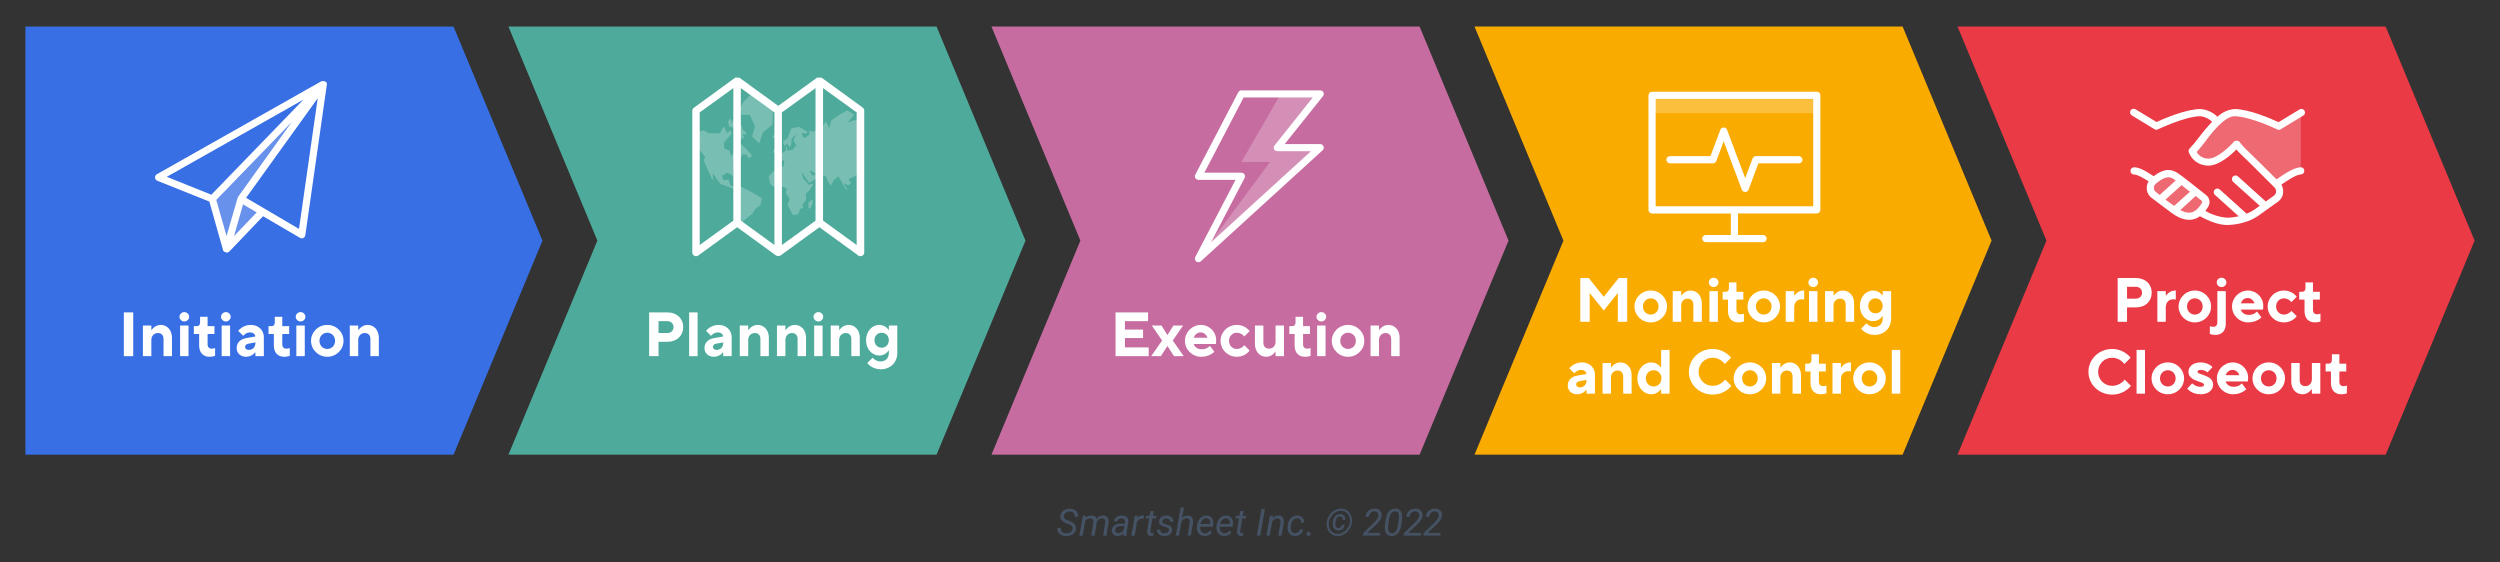
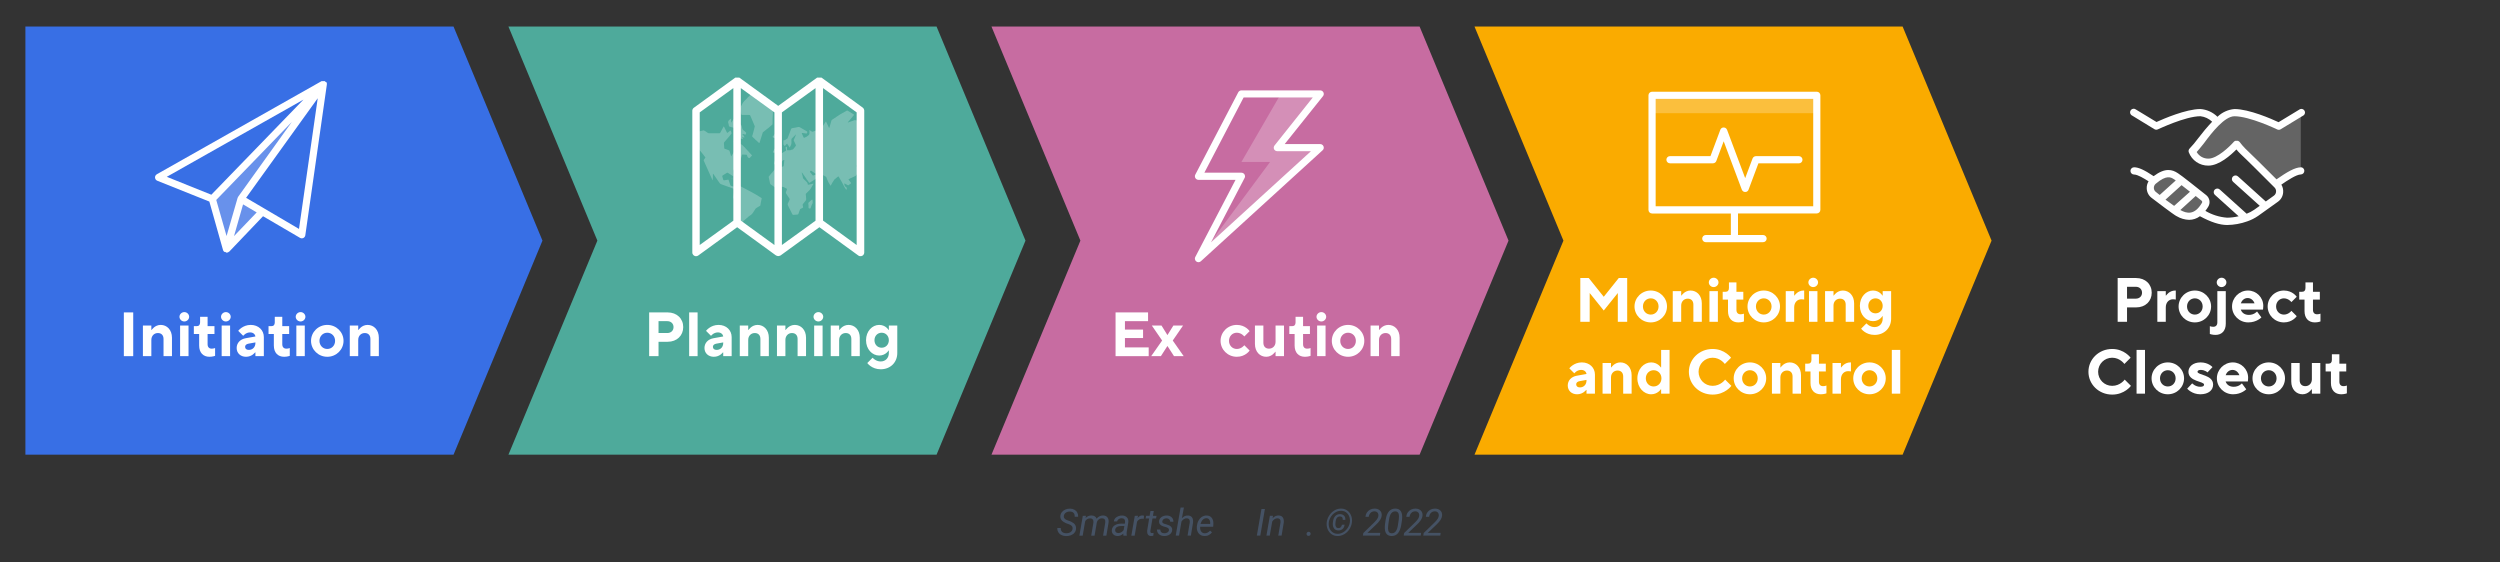
<svg xmlns="http://www.w3.org/2000/svg" version="1.1" id="Layer_1" x="0px" y="0px" viewBox="0 0 800 180" style="enable-background:new 0 0 800 180;" xml:space="preserve">
  <rect x="0" y="0" width="800" height="180" fill="#333333" stroke="none" />
  <style type="text/css">
	.st0{fill:#455264;}
	.st1{fill:#386FE5;}
	.st2{fill:#4EAA9B;}
	.st3{fill:#C76CA1;}
	.st4{fill:#FAAB00;}
	.st5{fill:#E93A45;}
	.st6{fill:#FFFFFF;}
	.st7{opacity:0.24;fill:#FFFFFF;enable-background:new    ;}
	.st8{opacity:0.24;}
</style>
  <g>
    <path class="st0" d="M343.23,169.21c0.09-0.62-0.24-1.08-0.97-1.37l-1.01-0.37l-0.34-0.15c-1.14-0.52-1.67-1.25-1.6-2.19   c0.04-0.47,0.2-0.89,0.49-1.25s0.66-0.64,1.13-0.84s0.97-0.29,1.5-0.28c0.52,0.01,0.98,0.13,1.38,0.35s0.71,0.52,0.92,0.92   s0.3,0.83,0.28,1.33l-1.11-0.01c0.04-0.53-0.08-0.93-0.35-1.22s-0.66-0.44-1.17-0.44c-0.54-0.01-0.98,0.12-1.34,0.38   c-0.36,0.26-0.57,0.61-0.62,1.06c-0.08,0.58,0.28,1.03,1.07,1.33l0.87,0.31l0.44,0.19c1.1,0.51,1.61,1.26,1.53,2.26   c-0.04,0.48-0.21,0.9-0.49,1.25s-0.66,0.62-1.15,0.81s-1,0.28-1.56,0.27c-0.54,0-1.02-0.12-1.47-0.34s-0.78-0.53-1.01-0.92   s-0.33-0.83-0.3-1.33l1.1,0.01c-0.04,0.51,0.1,0.91,0.41,1.21s0.75,0.45,1.32,0.46s1.03-0.12,1.4-0.37S343.17,169.63,343.23,169.21   z" />
    <path class="st0" d="M347.51,165.06l-0.13,0.71c0.53-0.56,1.17-0.84,1.93-0.82c0.4,0.01,0.74,0.1,1.02,0.28s0.47,0.42,0.58,0.74   c0.59-0.7,1.29-1.04,2.1-1.02c0.63,0.02,1.1,0.23,1.4,0.64s0.41,0.96,0.33,1.65l-0.7,4.17h-1.05l0.69-4.18   c0.02-0.2,0.02-0.39,0-0.56c-0.07-0.53-0.42-0.8-1.04-0.81c-0.39-0.01-0.74,0.11-1.05,0.36s-0.52,0.57-0.61,0.98l-0.72,4.21h-1.07   l0.7-4.17c0.05-0.43-0.01-0.77-0.2-1s-0.46-0.36-0.85-0.36c-0.66-0.02-1.19,0.29-1.58,0.9l-0.8,4.63h-1.06l1.1-6.34L347.51,165.06z   " />
    <path class="st0" d="M359.49,171.4c-0.03-0.11-0.04-0.22-0.04-0.33l0.02-0.33c-0.58,0.54-1.2,0.8-1.85,0.79   c-0.56-0.01-1.01-0.18-1.36-0.53s-0.51-0.78-0.48-1.3c0.04-0.67,0.33-1.2,0.88-1.57s1.27-0.57,2.17-0.57l1.11,0.01l0.07-0.5   c0.04-0.38-0.03-0.68-0.22-0.9s-0.46-0.33-0.83-0.34c-0.36-0.01-0.68,0.08-0.96,0.27s-0.45,0.43-0.51,0.74l-1.07,0.01   c0.04-0.37,0.18-0.7,0.43-0.99s0.58-0.51,0.98-0.67s0.81-0.23,1.24-0.23c0.66,0.02,1.17,0.22,1.54,0.6s0.52,0.9,0.46,1.53   l-0.52,3.14l-0.03,0.45c-0.01,0.21,0.02,0.43,0.07,0.64l-0.01,0.1H359.49z M357.82,170.58c0.34,0.01,0.66-0.07,0.96-0.24   s0.56-0.41,0.78-0.71l0.23-1.31l-0.8-0.01c-0.67,0-1.18,0.11-1.54,0.32s-0.56,0.51-0.6,0.9c-0.04,0.3,0.03,0.54,0.21,0.74   S357.49,170.57,357.82,170.58z" />
    <path class="st0" d="M365.98,166.03l-0.5-0.05c-0.68,0-1.21,0.31-1.61,0.92l-0.78,4.51h-1.06l1.1-6.34l1.03-0.01l-0.16,0.74   c0.45-0.59,0.98-0.88,1.59-0.86c0.13,0,0.3,0.03,0.5,0.09L365.98,166.03z" />
    <path class="st0" d="M369.21,163.53l-0.27,1.54h1.15l-0.15,0.84h-1.15l-0.66,3.94c-0.01,0.1-0.01,0.2-0.01,0.28   c0.03,0.3,0.19,0.46,0.5,0.46c0.13,0,0.3-0.02,0.52-0.06l-0.08,0.88c-0.25,0.07-0.51,0.11-0.77,0.11   c-0.42-0.01-0.74-0.16-0.95-0.47s-0.29-0.71-0.25-1.22l0.64-3.93h-1.12l0.15-0.84h1.12l0.27-1.54H369.21z" />
    <path class="st0" d="M374.06,169.69c0.06-0.44-0.18-0.75-0.72-0.93l-1.1-0.32c-0.93-0.32-1.38-0.85-1.35-1.59   c0.03-0.56,0.28-1.02,0.76-1.37s1.05-0.53,1.7-0.52c0.64,0.01,1.16,0.19,1.56,0.56s0.59,0.84,0.58,1.43l-1.05-0.01   c0.01-0.32-0.09-0.57-0.3-0.77s-0.48-0.3-0.83-0.31c-0.37-0.01-0.68,0.08-0.95,0.27c-0.25,0.18-0.39,0.41-0.43,0.69   c-0.05,0.37,0.17,0.63,0.67,0.8l0.53,0.15c0.73,0.19,1.24,0.43,1.55,0.73s0.45,0.67,0.42,1.12c-0.02,0.39-0.15,0.74-0.39,1.03   s-0.55,0.52-0.94,0.67s-0.81,0.23-1.25,0.21c-0.67-0.01-1.23-0.2-1.66-0.59s-0.65-0.88-0.63-1.49l1.06,0.01   c0,0.36,0.11,0.64,0.34,0.86s0.54,0.32,0.93,0.32c0.39,0.01,0.72-0.07,1-0.24S374.02,169.98,374.06,169.69z" />
    <path class="st0" d="M378.21,165.84c0.55-0.61,1.19-0.9,1.92-0.88c0.59,0.01,1.03,0.21,1.32,0.61s0.39,0.96,0.32,1.68l-0.69,4.15   h-1.06l0.7-4.17c0.02-0.19,0.03-0.37,0.01-0.53c-0.07-0.55-0.39-0.83-0.97-0.84c-0.65-0.02-1.21,0.32-1.68,1.02l-0.79,4.52h-1.06   l1.56-9h1.06L378.21,165.84z" />
    <path class="st0" d="M385.4,171.52c-0.79-0.02-1.41-0.31-1.85-0.87s-0.63-1.29-0.56-2.17l0.03-0.25c0.07-0.63,0.25-1.2,0.56-1.72   s0.68-0.91,1.12-1.17s0.92-0.39,1.43-0.38c0.65,0.02,1.16,0.23,1.54,0.65s0.57,0.98,0.61,1.7c0.01,0.25,0,0.51-0.02,0.76   l-0.06,0.49h-4.14c-0.07,0.57,0.02,1.06,0.28,1.46s0.65,0.61,1.16,0.63c0.62,0.02,1.2-0.27,1.73-0.84l0.61,0.52   c-0.27,0.38-0.61,0.68-1.03,0.9S385.92,171.53,385.4,171.52z M386.08,165.83c-0.44-0.01-0.82,0.14-1.15,0.45s-0.58,0.77-0.78,1.38   l3.08,0.01l0.02-0.09c0.06-0.49-0.02-0.9-0.24-1.23S386.49,165.84,386.08,165.83z" />
-     <path class="st0" d="M391.67,171.52c-0.79-0.02-1.41-0.31-1.85-0.87s-0.63-1.29-0.56-2.17l0.03-0.25c0.07-0.63,0.25-1.2,0.56-1.72   s0.68-0.91,1.12-1.17s0.92-0.39,1.43-0.38c0.65,0.02,1.16,0.23,1.54,0.65s0.57,0.98,0.61,1.7c0.01,0.25,0,0.51-0.02,0.76   l-0.06,0.49h-4.14c-0.07,0.57,0.02,1.06,0.28,1.46s0.65,0.61,1.16,0.63c0.62,0.02,1.2-0.27,1.73-0.84l0.61,0.52   c-0.27,0.38-0.61,0.68-1.03,0.9S392.19,171.53,391.67,171.52z M392.35,165.83c-0.44-0.01-0.82,0.14-1.15,0.45s-0.58,0.77-0.78,1.38   l3.08,0.01l0.02-0.09c0.06-0.49-0.02-0.9-0.24-1.23S392.76,165.84,392.35,165.83z" />
-     <path class="st0" d="M397.94,163.53l-0.27,1.54h1.15l-0.15,0.84h-1.15l-0.66,3.94c-0.01,0.1-0.01,0.2-0.01,0.28   c0.03,0.3,0.19,0.46,0.5,0.46c0.13,0,0.3-0.02,0.52-0.06l-0.08,0.88c-0.25,0.07-0.51,0.11-0.77,0.11   c-0.42-0.01-0.74-0.16-0.95-0.47s-0.29-0.71-0.25-1.22l0.64-3.93h-1.12l0.15-0.84h1.12l0.27-1.54H397.94z" />
    <path class="st0" d="M403.29,171.4h-1.1l1.48-8.53h1.1L403.29,171.4z" />
    <path class="st0" d="M407.36,165.06l-0.15,0.8c0.57-0.62,1.22-0.93,1.95-0.91c0.6,0.02,1.04,0.22,1.32,0.62s0.39,0.96,0.32,1.68   l-0.69,4.15h-1.06l0.7-4.17c0.02-0.19,0.03-0.37,0.01-0.53c-0.07-0.55-0.39-0.83-0.97-0.84c-0.64-0.01-1.2,0.33-1.68,1.02   l-0.79,4.52h-1.06l1.1-6.34L407.36,165.06z" />
-     <path class="st0" d="M414.4,170.64c0.38,0.01,0.72-0.1,1.03-0.33s0.5-0.53,0.6-0.9l1-0.01c-0.06,0.4-0.22,0.76-0.48,1.09   s-0.59,0.58-0.98,0.77s-0.8,0.27-1.21,0.26c-0.53-0.01-0.97-0.15-1.34-0.41s-0.63-0.64-0.81-1.12s-0.23-1.02-0.18-1.61l0.03-0.29   c0.07-0.61,0.25-1.15,0.53-1.63s0.65-0.85,1.1-1.12s0.95-0.39,1.5-0.38c0.66,0.02,1.2,0.24,1.59,0.67s0.6,0.97,0.6,1.63l-0.99-0.01   c-0.01-0.41-0.12-0.75-0.35-1s-0.52-0.39-0.9-0.41c-0.55-0.01-1.01,0.19-1.37,0.62s-0.59,1.01-0.68,1.77l-0.02,0.15   c-0.02,0.25-0.03,0.51-0.01,0.77c0.03,0.46,0.16,0.82,0.39,1.08S414,170.63,414.4,170.64z" />
    <path class="st0" d="M418.75,170.17c0.19,0,0.35,0.05,0.47,0.18s0.19,0.28,0.18,0.47s-0.07,0.35-0.19,0.47s-0.28,0.18-0.47,0.19   s-0.34-0.05-0.46-0.16s-0.18-0.27-0.18-0.46s0.06-0.35,0.18-0.48S418.56,170.18,418.75,170.17z" />
    <path class="st0" d="M424.55,167.17c0.09-0.78,0.35-1.51,0.8-2.21s1.01-1.24,1.69-1.64s1.4-0.59,2.16-0.57   c0.7,0.01,1.32,0.2,1.88,0.59s0.97,0.91,1.25,1.59s0.38,1.4,0.29,2.17c-0.09,0.79-0.36,1.54-0.8,2.23s-1,1.23-1.68,1.62   s-1.38,0.58-2.11,0.58h-0.06c-0.71-0.02-1.35-0.21-1.89-0.6s-0.96-0.91-1.24-1.59S424.47,167.94,424.55,167.17z M425.2,168.06   c0.09,0.81,0.38,1.47,0.89,1.98c0.51,0.51,1.13,0.77,1.88,0.78c0.73,0.02,1.42-0.19,2.07-0.63c0.65-0.44,1.15-1.03,1.51-1.77   s0.5-1.49,0.42-2.23c-0.09-0.8-0.38-1.45-0.88-1.96c-0.5-0.5-1.13-0.76-1.88-0.78c-0.74-0.02-1.43,0.2-2.08,0.63   c-0.65,0.44-1.15,1.02-1.51,1.76C425.26,166.58,425.12,167.32,425.2,168.06z M430.26,167.9c-0.05,0.59-0.26,1.05-0.63,1.37   s-0.84,0.48-1.42,0.47c-0.57-0.02-1.01-0.23-1.32-0.66s-0.44-0.96-0.39-1.61l0.06-0.57c0.08-0.74,0.32-1.32,0.72-1.75   s0.91-0.64,1.53-0.63c0.55,0.02,0.98,0.18,1.29,0.5s0.44,0.77,0.42,1.34l-0.84-0.01c0.02-0.33-0.03-0.6-0.17-0.79   s-0.38-0.29-0.73-0.3c-0.37-0.01-0.68,0.13-0.93,0.41c-0.25,0.28-0.4,0.68-0.46,1.18c-0.06,0.5-0.08,0.81-0.08,0.93l0.01,0.21   c0.03,0.3,0.12,0.54,0.27,0.72s0.36,0.27,0.63,0.28c0.66,0.03,1.06-0.33,1.2-1.08L430.26,167.9z" />
    <path class="st0" d="M441.56,171.4h-5.43l0.13-0.83l3.15-3.06l0.57-0.57c0.66-0.66,1.03-1.27,1.1-1.83   c0.05-0.43-0.03-0.78-0.25-1.05s-0.53-0.42-0.93-0.43c-0.51-0.02-0.94,0.13-1.28,0.45s-0.55,0.75-0.63,1.29l-1.05,0.01   c0.05-0.52,0.21-0.99,0.48-1.39s0.63-0.71,1.07-0.93s0.92-0.32,1.44-0.31c0.71,0.02,1.27,0.23,1.68,0.64s0.59,0.95,0.54,1.6   c-0.07,0.75-0.5,1.54-1.29,2.37l-0.54,0.54l-2.74,2.61h4.12L441.56,171.4z" />
    <path class="st0" d="M445.25,171.52c-0.72-0.02-1.26-0.27-1.62-0.76s-0.52-1.21-0.49-2.14c0.01-0.29,0.03-0.57,0.06-0.86l0.21-1.42   c0.19-1.21,0.54-2.12,1.07-2.72s1.22-0.89,2.09-0.87c0.73,0.02,1.27,0.26,1.63,0.75s0.52,1.18,0.5,2.1   c-0.01,0.29-0.04,0.58-0.07,0.86l-0.21,1.38c-0.21,1.29-0.57,2.22-1.1,2.82S446.11,171.54,445.25,171.52z M447.6,166.27   c0.05-0.47,0.08-0.84,0.08-1.1c-0.02-0.99-0.4-1.5-1.15-1.53c-0.55-0.02-0.99,0.18-1.33,0.61s-0.57,1.09-0.71,2l-0.25,1.7   c-0.05,0.45-0.08,0.82-0.08,1.11c0.02,1.04,0.4,1.57,1.15,1.59c0.52,0.02,0.95-0.17,1.29-0.57s0.58-1.05,0.72-1.93L447.6,166.27z" />
    <path class="st0" d="M454.62,171.4h-5.43l0.13-0.83l3.15-3.06l0.57-0.57c0.66-0.66,1.03-1.27,1.1-1.83   c0.05-0.43-0.03-0.78-0.25-1.05s-0.53-0.42-0.93-0.43c-0.51-0.02-0.94,0.13-1.28,0.45s-0.55,0.75-0.63,1.29l-1.05,0.01   c0.05-0.52,0.21-0.99,0.48-1.39s0.63-0.71,1.07-0.93s0.92-0.32,1.44-0.31c0.71,0.02,1.27,0.23,1.68,0.64s0.59,0.95,0.54,1.6   c-0.07,0.75-0.5,1.54-1.29,2.37l-0.54,0.54l-2.74,2.61h4.12L454.62,171.4z" />
    <path class="st0" d="M460.88,171.4h-5.43l0.13-0.83l3.15-3.06l0.57-0.57c0.66-0.66,1.03-1.27,1.1-1.83   c0.05-0.43-0.03-0.78-0.25-1.05s-0.53-0.42-0.93-0.43c-0.51-0.02-0.94,0.13-1.28,0.45s-0.55,0.75-0.63,1.29l-1.05,0.01   c0.05-0.52,0.21-0.99,0.48-1.39s0.63-0.71,1.07-0.93s0.92-0.32,1.44-0.31c0.71,0.02,1.27,0.23,1.68,0.64s0.59,0.95,0.54,1.6   c-0.07,0.75-0.5,1.54-1.29,2.37l-0.54,0.54l-2.74,2.61h4.12L460.88,171.4z" />
  </g>
  <polygon class="st1" points="145.13,145.5 8.13,145.5 8.13,8.5 145.13,8.5 173.59,77 " />
  <polygon class="st2" points="299.7,145.5 162.7,145.5 191.16,77 162.7,8.5 299.7,8.5 328.16,77 " />
  <polygon class="st3" points="454.27,145.5 317.27,145.5 345.73,77 317.27,8.5 454.27,8.5 482.73,77 " />
  <polygon class="st4" points="608.84,145.5 471.84,145.5 500.3,77 471.84,8.5 608.84,8.5 637.3,77 " />
-   <polygon class="st5" points="763.41,145.5 626.41,145.5 654.87,77 626.41,8.5 763.41,8.5 791.87,77 " />
  <g>
    <path class="st6" d="M39.63,99.97h3v14h-3V99.97z" />
    <path class="st6" d="M45.73,104.17h2.7v1.4h0.1c0,0,1-1.6,2.9-1.6c2,0,3.6,1.6,3.6,4.1v5.9h-2.7v-5.5c0-1.2-0.7-1.9-1.8-1.9   c-1.2,0-2.1,0.9-2.1,2.2v5.2h-2.7V104.17z" />
    <path class="st6" d="M57.43,101.37c0-0.8,0.7-1.5,1.56-1.5c0.84,0,1.54,0.7,1.54,1.5c0,0.8-0.7,1.5-1.56,1.5   C58.13,102.87,57.43,102.17,57.43,101.37z M57.63,104.17h2.7v9.8h-2.7V104.17z" />
    <path class="st6" d="M63.73,110.57v-3.7h-1.7v-2.5h0.9c0.7,0,1.1-0.4,1.1-1.2v-1.8h2.4v3h2.2v2.5h-2.2v3.3c0,0.9,0.5,1.4,1.3,1.4   c0.6,0,1.1-0.2,1.1-0.2v2.5c0,0-0.8,0.3-1.8,0.3C65.03,114.17,63.73,112.87,63.73,110.57z" />
    <path class="st6" d="M70.73,101.37c0-0.8,0.7-1.5,1.56-1.5c0.84,0,1.54,0.7,1.54,1.5c0,0.8-0.7,1.5-1.56,1.5   C71.43,102.87,70.73,102.17,70.73,101.37z M70.93,104.17h2.7v9.8h-2.7V104.17z" />
    <path class="st6" d="M75.73,111.37c0-1.6,1.1-2.82,2.9-3.14l3.1-0.56c-0.1-0.7-0.7-1.3-1.7-1.3c-1.4,0-2.2,1.1-2.2,1.1l-1.6-1.6   c0,0,1.4-1.9,4-1.9c2.5,0,4.2,1.7,4.2,3.9v6.1c0,0-2.1,0-2.7,0v-1.2h-0.1c0,0-1,1.4-2.9,1.4   C76.93,114.17,75.73,112.97,75.73,111.37z M81.73,109.77v-0.2l-2.2,0.4c-0.7,0.12-1.1,0.5-1.1,1c0,0.6,0.4,1,1.2,1   C80.83,111.97,81.73,111.07,81.73,109.77z" />
    <path class="st6" d="M87.63,110.57v-3.7h-1.7v-2.5h0.9c0.7,0,1.1-0.4,1.1-1.2v-1.8h2.4v3h2.2v2.5h-2.2v3.3c0,0.9,0.5,1.4,1.3,1.4   c0.6,0,1.1-0.2,1.1-0.2v2.5c0,0-0.8,0.3-1.8,0.3C88.93,114.17,87.63,112.87,87.63,110.57z" />
    <path class="st6" d="M94.63,101.37c0-0.8,0.7-1.5,1.56-1.5c0.84,0,1.54,0.7,1.54,1.5c0,0.8-0.7,1.5-1.56,1.5   C95.33,102.87,94.63,102.17,94.63,101.37z M94.83,104.17h2.7v9.8h-2.7V104.17z" />
    <path class="st6" d="M99.53,109.07c0-2.8,2.3-5.1,5.2-5.1c2.9,0,5.2,2.3,5.2,5.1c0,2.8-2.3,5.1-5.2,5.1   C101.83,114.17,99.53,111.87,99.53,109.07z M107.23,109.07c0-1.5-1.1-2.6-2.5-2.6s-2.5,1.1-2.5,2.6c0,1.5,1.1,2.6,2.5,2.6   S107.23,110.57,107.23,109.07z" />
    <path class="st6" d="M111.93,104.17h2.7v1.4h0.1c0,0,1-1.6,2.9-1.6c2,0,3.6,1.6,3.6,4.1v5.9h-2.7v-5.5c0-1.2-0.7-1.9-1.8-1.9   c-1.2,0-2.1,0.9-2.1,2.2v5.2h-2.7V104.17z" />
  </g>
  <g>
    <path class="st6" d="M207.73,99.97h5.9c3,0,5,2,5,4.7c0,2.7-2,4.7-5,4.7h-2.9v4.6h-3V99.97z M213.53,106.57c1.2,0,2-0.8,2-1.9   c0-1.1-0.8-1.9-2-1.9h-2.8v3.8H213.53z" />
    <path class="st6" d="M220.53,99.97h2.7v14h-2.7V99.97z" />
    <path class="st6" d="M225.43,111.37c0-1.6,1.1-2.82,2.9-3.14l3.1-0.56c-0.1-0.7-0.7-1.3-1.7-1.3c-1.4,0-2.2,1.1-2.2,1.1l-1.6-1.6   c0,0,1.4-1.9,4-1.9c2.5,0,4.2,1.7,4.2,3.9v6.1c0,0-2.1,0-2.7,0v-1.2h-0.1c0,0-1,1.4-2.9,1.4   C226.63,114.17,225.43,112.97,225.43,111.37z M231.43,109.77v-0.2l-2.2,0.4c-0.7,0.12-1.1,0.5-1.1,1c0,0.6,0.4,1,1.2,1   C230.53,111.97,231.43,111.07,231.43,109.77z" />
    <path class="st6" d="M236.73,104.17h2.7v1.4h0.1c0,0,1-1.6,2.9-1.6c2,0,3.6,1.6,3.6,4.1v5.9h-2.7v-5.5c0-1.2-0.7-1.9-1.8-1.9   c-1.2,0-2.1,0.9-2.1,2.2v5.2h-2.7V104.17z" />
    <path class="st6" d="M248.63,104.17h2.7v1.4h0.1c0,0,1-1.6,2.9-1.6c2,0,3.6,1.6,3.6,4.1v5.9h-2.7v-5.5c0-1.2-0.7-1.9-1.8-1.9   c-1.2,0-2.1,0.9-2.1,2.2v5.2h-2.7V104.17z" />
    <path class="st6" d="M260.33,101.37c0-0.8,0.7-1.5,1.56-1.5c0.84,0,1.54,0.7,1.54,1.5c0,0.8-0.7,1.5-1.56,1.5   C261.03,102.87,260.33,102.17,260.33,101.37z M260.53,104.17h2.7v9.8h-2.7V104.17z" />
    <path class="st6" d="M265.83,104.17h2.7v1.4h0.1c0,0,1-1.6,2.9-1.6c2,0,3.6,1.6,3.6,4.1v5.9h-2.7v-5.5c0-1.2-0.7-1.9-1.8-1.9   c-1.2,0-2.1,0.9-2.1,2.2v5.2h-2.7V104.17z" />
    <path class="st6" d="M277.53,116.17l1.7-1.7c0,0,1,1.2,2.6,1.2c1.5,0,2.6-1.1,2.6-2.7v-0.8h-0.1c0,0-0.9,1.6-3,1.6   c-2.2,0-4.2-2-4.2-4.9c0-2.9,2-4.9,4.2-4.9c2.1,0,3,1.6,3,1.6h0.1v-1.4h2.7v8.8c0,3-2.2,5.2-5.3,5.2   C278.93,118.17,277.53,116.17,277.53,116.17z M284.43,108.87c0-1.4-1-2.4-2.3-2.4s-2.3,1-2.3,2.4c0,1.4,1,2.4,2.3,2.4   S284.43,110.27,284.43,108.87z" />
  </g>
  <g>
    <path class="st6" d="M356.98,99.97h10.4v2.8h-7.4v2.7h5.8v2.7h-5.8v3h7.6v2.8h-10.6V99.97z" />
    <path class="st6" d="M371.88,108.97l-3.3-4.8h3.1l1.86,3h0.08l1.86-3h3.1l-3.3,4.8l3.5,5h-3.1l-2.06-3.2h-0.08l-2.06,3.2h-3.1   L371.88,108.97z" />
-     <path class="st6" d="M379.18,109.07c0-2.8,2.3-5.1,5.1-5.1c2.7,0,4.9,2.2,4.9,4.9c0,0.7-0.1,1.2-0.1,1.2h-7.1   c0.3,0.9,1.1,1.7,2.6,1.7c1.7,0,2.6-1.1,2.6-1.1l1.4,1.9c0,0-1.5,1.6-4.2,1.6C381.48,114.17,379.18,111.87,379.18,109.07z    M386.38,108.07c-0.3-0.9-1.1-1.7-2.2-1.7s-1.9,0.8-2.2,1.7H386.38z" />
    <path class="st6" d="M390.58,109.07c0-2.8,2.3-5.1,5.2-5.1c2.8,0,4.1,2,4.1,2l-1.7,1.7c0,0-0.9-1.2-2.4-1.2c-1.4,0-2.5,1.1-2.5,2.6   c0,1.5,1.1,2.6,2.5,2.6c1.5,0,2.4-1.2,2.4-1.2l1.7,1.7c0,0-1.3,2-4.1,2C392.88,114.17,390.58,111.87,390.58,109.07z" />
    <path class="st6" d="M401.58,110.07v-5.9h2.7v5.5c0,1.2,0.7,1.9,1.8,1.9c1.2,0,2.1-0.9,2.1-2.2v-5.2h2.7v9.8h-2.7v-1.4h-0.1   c0,0-1,1.6-2.9,1.6C403.18,114.17,401.58,112.57,401.58,110.07z" />
    <path class="st6" d="M414.28,110.57v-3.7h-1.7v-2.5h0.9c0.7,0,1.1-0.4,1.1-1.2v-1.8h2.4v3h2.2v2.5h-2.2v3.3c0,0.9,0.5,1.4,1.3,1.4   c0.6,0,1.1-0.2,1.1-0.2v2.5c0,0-0.8,0.3-1.8,0.3C415.58,114.17,414.28,112.87,414.28,110.57z" />
    <path class="st6" d="M421.28,101.37c0-0.8,0.7-1.5,1.56-1.5c0.84,0,1.54,0.7,1.54,1.5c0,0.8-0.7,1.5-1.56,1.5   C421.98,102.87,421.28,102.17,421.28,101.37z M421.48,104.17h2.7v9.8h-2.7V104.17z" />
    <path class="st6" d="M426.18,109.07c0-2.8,2.3-5.1,5.2-5.1c2.9,0,5.2,2.3,5.2,5.1c0,2.8-2.3,5.1-5.2,5.1   C428.48,114.17,426.18,111.87,426.18,109.07z M433.88,109.07c0-1.5-1.1-2.6-2.5-2.6s-2.5,1.1-2.5,2.6c0,1.5,1.1,2.6,2.5,2.6   S433.88,110.57,433.88,109.07z" />
    <path class="st6" d="M438.58,104.17h2.7v1.4h0.1c0,0,1-1.6,2.9-1.6c2,0,3.6,1.6,3.6,4.1v5.9h-2.7v-5.5c0-1.2-0.7-1.9-1.8-1.9   c-1.2,0-2.1,0.9-2.1,2.2v5.2h-2.7V104.17z" />
  </g>
  <g>
    <path class="st6" d="M505.7,88.97h2.7l4.8,6l4.8-6h2.7v14h-3v-9.2l-4.5,5.6l-4.5-5.6v9.2h-3V88.97z" />
    <path class="st6" d="M523.04,98.07c0-2.8,2.3-5.1,5.2-5.1c2.9,0,5.2,2.3,5.2,5.1c0,2.8-2.3,5.1-5.2,5.1   C525.34,103.17,523.04,100.87,523.04,98.07z M530.74,98.07c0-1.5-1.1-2.6-2.5-2.6s-2.5,1.1-2.5,2.6c0,1.5,1.1,2.6,2.5,2.6   S530.74,99.57,530.74,98.07z" />
    <path class="st6" d="M535.28,93.17h2.7v1.4h0.1c0,0,1-1.6,2.9-1.6c2,0,3.6,1.6,3.6,4.1v5.9h-2.7v-5.5c0-1.2-0.7-1.9-1.8-1.9   c-1.2,0-2.1,0.9-2.1,2.2v5.2h-2.7V93.17z" />
    <path class="st6" d="M546.82,90.37c0-0.8,0.7-1.5,1.56-1.5c0.84,0,1.54,0.7,1.54,1.5c0,0.8-0.7,1.5-1.56,1.5   C547.52,91.87,546.82,91.17,546.82,90.37z M547.02,93.17h2.7v9.8h-2.7V93.17z" />
    <path class="st6" d="M552.96,99.57v-3.7h-1.7v-2.5h0.9c0.7,0,1.1-0.4,1.1-1.2v-1.8h2.4v3h2.2v2.5h-2.2v3.3c0,0.9,0.5,1.4,1.3,1.4   c0.6,0,1.1-0.2,1.1-0.2v2.5c0,0-0.8,0.3-1.8,0.3C554.26,103.17,552.96,101.87,552.96,99.57z" />
    <path class="st6" d="M559.2,98.07c0-2.8,2.3-5.1,5.2-5.1s5.2,2.3,5.2,5.1c0,2.8-2.3,5.1-5.2,5.1S559.2,100.87,559.2,98.07z    M566.9,98.07c0-1.5-1.1-2.6-2.5-2.6s-2.5,1.1-2.5,2.6c0,1.5,1.1,2.6,2.5,2.6S566.9,99.57,566.9,98.07z" />
    <path class="st6" d="M571.44,93.17h2.7v1.4h0.1c0,0,1-1.6,2.9-1.6h0.2v2.9c0,0-0.3-0.1-0.9-0.1c-1.3,0-2.3,1-2.3,2.6v4.6h-2.7   V93.17z" />
    <path class="st6" d="M578.68,90.37c0-0.8,0.7-1.5,1.56-1.5c0.84,0,1.54,0.7,1.54,1.5c0,0.8-0.7,1.5-1.56,1.5   C579.38,91.87,578.68,91.17,578.68,90.37z M578.88,93.17h2.7v9.8h-2.7V93.17z" />
    <path class="st6" d="M584.02,93.17h2.7v1.4h0.1c0,0,1-1.6,2.9-1.6c2,0,3.6,1.6,3.6,4.1v5.9h-2.7v-5.5c0-1.2-0.7-1.9-1.8-1.9   c-1.2,0-2.1,0.9-2.1,2.2v5.2h-2.7V93.17z" />
    <path class="st6" d="M595.56,105.17l1.7-1.7c0,0,1,1.2,2.6,1.2c1.5,0,2.6-1.1,2.6-2.7v-0.8h-0.1c0,0-0.9,1.6-3,1.6   c-2.2,0-4.2-2-4.2-4.9c0-2.9,2-4.9,4.2-4.9c2.1,0,3,1.6,3,1.6h0.1v-1.4h2.7v8.8c0,3-2.2,5.2-5.3,5.2   C596.96,107.17,595.56,105.17,595.56,105.17z M602.46,97.87c0-1.4-1-2.4-2.3-2.4c-1.3,0-2.3,1-2.3,2.4c0,1.4,1,2.4,2.3,2.4   C601.46,100.27,602.46,99.27,602.46,97.87z" />
    <path class="st6" d="M501.68,123.37c0-1.6,1.1-2.82,2.9-3.14l3.1-0.56c-0.1-0.7-0.7-1.3-1.7-1.3c-1.4,0-2.2,1.1-2.2,1.1l-1.6-1.6   c0,0,1.4-1.9,4-1.9c2.5,0,4.2,1.7,4.2,3.9v6.1c0,0-2.1,0-2.7,0v-1.2h-0.1c0,0-1,1.4-2.9,1.4   C502.88,126.17,501.68,124.97,501.68,123.37z M507.68,121.77v-0.2l-2.2,0.4c-0.7,0.12-1.1,0.5-1.1,1c0,0.6,0.4,1,1.2,1   C506.78,123.97,507.68,123.07,507.68,121.77z" />
    <path class="st6" d="M512.82,116.17h2.7v1.4h0.1c0,0,1-1.6,2.9-1.6c2,0,3.6,1.6,3.6,4.1v5.9h-2.7v-5.5c0-1.2-0.7-1.9-1.8-1.9   c-1.2,0-2.1,0.9-2.1,2.2v5.2h-2.7V116.17z" />
    <path class="st6" d="M523.96,121.07c0-3,2.1-5.1,4.4-5.1c2.1,0,3.1,1.6,3.1,1.6h0.1v-5.6h2.7v14h-2.7v-1.4h-0.1c0,0-1,1.6-3.1,1.6   C526.06,126.17,523.96,124.07,523.96,121.07z M531.66,121.07c0-1.5-1.1-2.6-2.5-2.6s-2.5,1.1-2.5,2.6c0,1.5,1.1,2.6,2.5,2.6   S531.66,122.57,531.66,121.07z" />
    <path class="st6" d="M540.44,118.97c0-4,3.3-7.3,7.6-7.3c3.9,0,5.9,2.8,5.9,2.8l-2,2c0,0-1.4-2-3.9-2c-2.5,0-4.5,2-4.5,4.5   c0,2.5,2,4.5,4.5,4.5c2.6,0,4-2,4-2l2,2c0,0-2,2.8-6,2.8C543.74,126.27,540.44,122.97,540.44,118.97z" />
    <path class="st6" d="M554.78,121.07c0-2.8,2.3-5.1,5.2-5.1c2.9,0,5.2,2.3,5.2,5.1c0,2.8-2.3,5.1-5.2,5.1   C557.08,126.17,554.78,123.87,554.78,121.07z M562.48,121.07c0-1.5-1.1-2.6-2.5-2.6s-2.5,1.1-2.5,2.6c0,1.5,1.1,2.6,2.5,2.6   S562.48,122.57,562.48,121.07z" />
    <path class="st6" d="M567.02,116.17h2.7v1.4h0.1c0,0,1-1.6,2.9-1.6c2,0,3.6,1.6,3.6,4.1v5.9h-2.7v-5.5c0-1.2-0.7-1.9-1.8-1.9   c-1.2,0-2.1,0.9-2.1,2.2v5.2h-2.7V116.17z" />
    <path class="st6" d="M579.36,122.57v-3.7h-1.7v-2.5h0.9c0.7,0,1.1-0.4,1.1-1.2v-1.8h2.4v3h2.2v2.5h-2.2v3.3c0,0.9,0.5,1.4,1.3,1.4   c0.6,0,1.1-0.2,1.1-0.2v2.5c0,0-0.8,0.3-1.8,0.3C580.66,126.17,579.36,124.87,579.36,122.57z" />
    <path class="st6" d="M586.4,116.17h2.7v1.4h0.1c0,0,1-1.6,2.9-1.6h0.2v2.9c0,0-0.3-0.1-0.9-0.1c-1.3,0-2.3,1-2.3,2.6v4.6h-2.7   V116.17z" />
    <path class="st6" d="M593.04,121.07c0-2.8,2.3-5.1,5.2-5.1c2.9,0,5.2,2.3,5.2,5.1c0,2.8-2.3,5.1-5.2,5.1   C595.34,126.17,593.04,123.87,593.04,121.07z M600.74,121.07c0-1.5-1.1-2.6-2.5-2.6s-2.5,1.1-2.5,2.6c0,1.5,1.1,2.6,2.5,2.6   S600.74,122.57,600.74,121.07z" />
    <path class="st6" d="M605.38,111.97h2.7v14h-2.7V111.97z" />
  </g>
  <g>
    <path class="st6" d="M677.65,88.97h5.9c3,0,5,2,5,4.7c0,2.7-2,4.7-5,4.7h-2.9v4.6h-3V88.97z M683.45,95.57c1.2,0,2-0.8,2-1.9   c0-1.1-0.8-1.9-2-1.9h-2.8v3.8H683.45z" />
    <path class="st6" d="M690.35,93.17h2.7v1.4h0.1c0,0,1-1.6,2.9-1.6h0.2v2.9c0,0-0.3-0.1-0.9-0.1c-1.3,0-2.3,1-2.3,2.6v4.6h-2.7   V93.17z" />
    <path class="st6" d="M697.15,98.07c0-2.8,2.3-5.1,5.2-5.1c2.9,0,5.2,2.3,5.2,5.1c0,2.8-2.3,5.1-5.2,5.1   C699.45,103.17,697.15,100.87,697.15,98.07z M704.85,98.07c0-1.5-1.1-2.6-2.5-2.6s-2.5,1.1-2.5,2.6c0,1.5,1.1,2.6,2.5,2.6   S704.85,99.57,704.85,98.07z" />
    <path class="st6" d="M707.15,106.87v-2.5c0,0,0.5,0.2,1.1,0.2c0.8,0,1.3-0.5,1.3-1.4v-10h2.7v10.4c0,2.3-1.3,3.6-3.3,3.6   C707.95,107.17,707.15,106.87,707.15,106.87z M709.35,90.37c0-0.8,0.7-1.5,1.56-1.5c0.84,0,1.54,0.7,1.54,1.5   c0,0.8-0.7,1.5-1.56,1.5C710.05,91.87,709.35,91.17,709.35,90.37z" />
    <path class="st6" d="M714.25,98.07c0-2.8,2.3-5.1,5.1-5.1c2.7,0,4.9,2.2,4.9,4.9c0,0.7-0.1,1.2-0.1,1.2h-7.1   c0.3,0.9,1.1,1.7,2.6,1.7c1.7,0,2.6-1.1,2.6-1.1l1.4,1.9c0,0-1.5,1.6-4.2,1.6C716.55,103.17,714.25,100.87,714.25,98.07z    M721.45,97.07c-0.3-0.9-1.1-1.7-2.2-1.7c-1.1,0-1.9,0.8-2.2,1.7H721.45z" />
    <path class="st6" d="M725.65,98.07c0-2.8,2.3-5.1,5.2-5.1c2.8,0,4.1,2,4.1,2l-1.7,1.7c0,0-0.9-1.2-2.4-1.2c-1.4,0-2.5,1.1-2.5,2.6   c0,1.5,1.1,2.6,2.5,2.6c1.5,0,2.4-1.2,2.4-1.2l1.7,1.7c0,0-1.3,2-4.1,2C727.95,103.17,725.65,100.87,725.65,98.07z" />
    <path class="st6" d="M737.45,99.57v-3.7h-1.7v-2.5h0.9c0.7,0,1.1-0.4,1.1-1.2v-1.8h2.4v3h2.2v2.5h-2.2v3.3c0,0.9,0.5,1.4,1.3,1.4   c0.6,0,1.1-0.2,1.1-0.2v2.5c0,0-0.8,0.3-1.8,0.3C738.75,103.17,737.45,101.87,737.45,99.57z" />
    <path class="st6" d="M668.3,118.97c0-4,3.3-7.3,7.6-7.3c3.9,0,5.9,2.8,5.9,2.8l-2,2c0,0-1.4-2-3.9-2c-2.5,0-4.5,2-4.5,4.5   c0,2.5,2,4.5,4.5,4.5c2.6,0,4-2,4-2l2,2c0,0-2,2.8-6,2.8C671.6,126.27,668.3,122.97,668.3,118.97z" />
    <path class="st6" d="M683.7,111.97h2.7v14h-2.7V111.97z" />
    <path class="st6" d="M688.5,121.07c0-2.8,2.3-5.1,5.2-5.1s5.2,2.3,5.2,5.1c0,2.8-2.3,5.1-5.2,5.1S688.5,123.87,688.5,121.07z    M696.2,121.07c0-1.5-1.1-2.6-2.5-2.6s-2.5,1.1-2.5,2.6c0,1.5,1.1,2.6,2.5,2.6S696.2,122.57,696.2,121.07z" />
    <path class="st6" d="M699.9,124.37l1.6-1.7c0,0,1,1.1,2.6,1.1c0.9,0,1.2-0.3,1.2-0.7c0-1.1-5-0.9-5-4.1c0-1.6,1.4-3,3.9-3   c2.5,0,3.8,1.5,3.8,1.5l-1.6,1.7c0,0-0.8-0.8-2.2-0.8c-0.7,0-1,0.3-1,0.6c0,1.1,5,0.9,5,4.1c0,1.7-1.4,3.1-4.1,3.1   C701.4,126.17,699.9,124.37,699.9,124.37z" />
    <path class="st6" d="M709.4,121.07c0-2.8,2.3-5.1,5.1-5.1c2.7,0,4.9,2.2,4.9,4.9c0,0.7-0.1,1.2-0.1,1.2h-7.1   c0.3,0.9,1.1,1.7,2.6,1.7c1.7,0,2.6-1.1,2.6-1.1l1.4,1.9c0,0-1.5,1.6-4.2,1.6C711.7,126.17,709.4,123.87,709.4,121.07z    M716.6,120.07c-0.3-0.9-1.1-1.7-2.2-1.7c-1.1,0-1.9,0.8-2.2,1.7H716.6z" />
    <path class="st6" d="M720.8,121.07c0-2.8,2.3-5.1,5.2-5.1c2.9,0,5.2,2.3,5.2,5.1c0,2.8-2.3,5.1-5.2,5.1   C723.1,126.17,720.8,123.87,720.8,121.07z M728.5,121.07c0-1.5-1.1-2.6-2.5-2.6s-2.5,1.1-2.5,2.6c0,1.5,1.1,2.6,2.5,2.6   S728.5,122.57,728.5,121.07z" />
    <path class="st6" d="M733.2,122.07v-5.9h2.7v5.5c0,1.2,0.7,1.9,1.8,1.9c1.2,0,2.1-0.9,2.1-2.2v-5.2h2.7v9.8h-2.7v-1.4h-0.1   c0,0-1,1.6-2.9,1.6C734.8,126.17,733.2,124.57,733.2,122.07z" />
    <path class="st6" d="M745.9,122.57v-3.7h-1.7v-2.5h0.9c0.7,0,1.1-0.4,1.1-1.2v-1.8h2.4v3h2.2v2.5h-2.2v3.3c0,0.9,0.5,1.4,1.3,1.4   c0.6,0,1.1-0.2,1.1-0.2v2.5c0,0-0.8,0.3-1.8,0.3C747.2,126.17,745.9,124.87,745.9,122.57z" />
  </g>
  <g>
    <polygon class="st7" points="409.86,30.05 397.26,51.82 406.43,51.82 383.51,82.76 422.47,47.24 408.72,47.24 422.47,30.05  " />
    <path class="st6" d="M383.51,83.91c-0.63,0-1.15-0.51-1.15-1.14c0-0.18,0.04-0.37,0.13-0.53l12.88-24.68h-11.86   c-0.63,0-1.15-0.51-1.15-1.14c0-0.18,0.04-0.37,0.13-0.53l13.75-26.35c0.2-0.38,0.59-0.62,1.02-0.62h25.21   c0.44,0,0.84,0.26,1.03,0.65c0.19,0.39,0.13,0.86-0.14,1.2L411.1,46.1h11.37c0.63,0,1.14,0.52,1.14,1.15   c0,0.32-0.14,0.63-0.38,0.84l-38.96,35.52C384.07,83.8,383.79,83.91,383.51,83.91z M385.4,55.26h11.86c0.63,0,1.15,0.51,1.15,1.14   c0,0.18-0.04,0.37-0.13,0.53l-10.76,20.62l31.99-29.17h-10.79c-0.44,0-0.84-0.26-1.03-0.65c-0.16-0.38-0.11-0.82,0.14-1.15   l12.26-15.39h-22.13L385.4,55.26z" />
  </g>
  <g>
    <polygon class="st7" points="67.91,63.66 72.5,79.7 77.08,63.66 103.45,26.99  " />
    <polygon class="st7" points="72.5,79.7 83.96,67.71 77.08,63.66  " />
    <path class="st6" d="M104.59,26.99V26.8c-0.01-0.03-0.01-0.07,0-0.1c0,0,0-0.1,0-0.15l0,0v-0.11l-0.21-0.09c0,0,0,0,0-0.07h-0.08   c-0.03-0.04-0.06-0.07-0.09-0.1l0,0h-0.08l-0.17-0.21h-0.08l0,0h-0.09h-0.15h-0.31h-0.11h-0.16h-0.11h-0.06l-52.72,29.8   c-0.55,0.32-0.73,1.02-0.42,1.57c0.13,0.22,0.32,0.39,0.56,0.49l16.68,6.67l4.38,15.53l0,0c0.02,0.06,0.04,0.12,0.08,0.17   c0.03,0.06,0.06,0.11,0.09,0.16l0.11,0.11l0.16,0.14h0.06h0.13h0.1c0.12,0.11,0.26,0.2,0.41,0.25l0,0c0.14,0,0.28-0.03,0.41-0.09   l0.11-0.06c0.09-0.05,0.18-0.1,0.25-0.17h0.06l10.83-11.35l11.83,6.92c0.17,0.1,0.37,0.16,0.57,0.16c0.17,0,0.35-0.04,0.5-0.11   c0.34-0.17,0.58-0.49,0.63-0.87l6.88-48.14l0,0C104.59,27.09,104.59,27.04,104.59,26.99z M97.1,31.88L67.63,62.31l-14.26-5.73   L97.1,31.88z M93.39,39.01L76.2,62.98c-0.07,0.11-0.13,0.23-0.17,0.36L72.5,75.53l-3.3-11.55L93.39,39.01z M74.88,75.56l0.39-1.35   l2.51-8.81l4.36,2.57L74.88,75.56z M95.68,73.26l-11.14-6.56l0,0l-3.75-2.2l-2.04-1.2l22.92-31.86L95.68,73.26z" />
  </g>
  <g>
    <g class="st8">
      <polygon class="st7" points="236.09,39.25 236.09,39.25 236.11,39.24   " />
      <path class="st6" d="M233.01,39.12v0.13c0.11,0.29,0.19,0.6,0.22,0.91c0,0.2,0.15,0.37,0.35,0.39c0.48,0.11,0.94,0.26,1.41,0.41    c0.16,0,0.24,0,0.23-0.17c-0.03-0.12-0.03-0.25,0-0.37c0.17,0.15,0.32,0.32,0.44,0.5c0.06,0,0.08,0.08,0.12,0.13    c0.09,0.05,0.15,0.12,0.19,0.22l0,0c0.04-0.01,0.08,0.02,0.08,0.06c0,0.01,0,0.02,0,0.03c0.01,0.02,0.01,0.04,0,0.06    c0,0,0.08,0,0.08,0.1l0,0c0.11,0.05,0.2,0.15,0.25,0.26l0,0l0,0c0.28,0.24,0.28,0.24,0.11,0.54c-0.08,0.19-0.2,0.37-0.33,0.53    c-0.02,0.01-0.04,0.01-0.06,0c-0.2,0.16-0.42,0.3-0.66,0.41c0,0-0.16,0.06-0.13,0.17l0,0c0.21,0.23,0.58,0.25,0.81,0.04    c0.01-0.01,0.03-0.02,0.04-0.04c0.1-0.08,0.17-0.06,0.23,0.07c0.11,0.23,0.2,0.47,0.28,0.72l0,0c0.36,0.14,0.74,0.23,1.2,0.35    c-0.09-0.16-0.21-0.31-0.35-0.43c0,0-0.13-0.1-0.07-0.17c0.04-0.05,0.12-0.05,0.17-0.01c0,0,0.01,0.01,0.01,0.01h0.1    c0.13,0,0.25,0,0.38,0c0.13,0,0.08,0,0.11,0c0.02,0,0-0.07,0-0.1c-0.1-0.13-0.19-0.28-0.25-0.43c-0.05-0.02-0.08-0.06-0.08-0.11    c0,0-0.08-0.08-0.12-0.12c-0.04-0.04-0.13-0.22-0.23-0.35c0.38,0,0.69,0.18,1.03,0.24l0,0c0.03-0.13,0.09-0.25,0.16-0.36    c0.07-0.16,0.08-0.29-0.08-0.39s0,0-0.07-0.1l0,0c-0.1,0-0.14-0.08-0.19-0.16c-0.03-0.01-0.06-0.04-0.07-0.07    c-0.21-0.12-0.4-0.29-0.55-0.48c-0.04-0.01-0.07-0.03-0.08-0.07c-0.11-0.14-0.17-0.3-0.18-0.48V40.9    c-0.06-0.06-0.09-0.14-0.07-0.22V40.6l0,0c-0.07-0.34-0.25-0.64-0.51-0.86l0,0c-0.31-0.2-0.59-0.44-0.85-0.71l0,0    c-0.16-0.07-0.3-0.23-0.49-0.08l0,0c-0.03,0.08-0.1,0.14-0.19,0.16l0,0c0,0,0,0.08-0.1,0.07l0,0c-0.02,0.05-0.07,0.09-0.13,0.08    c0,0,0,0,0-0.1v-0.08c-0.1-0.17-0.15-0.36-0.16-0.55v-0.08c-0.1,0,0-0.19-0.1-0.27c-0.1-0.08,0-0.13-0.08-0.13s-0.08,0-0.11,0.1    c-0.02,0.04-0.05,0.07-0.08,0.08l0,0c-0.1,0.24-0.24,0.46-0.41,0.66l0,0c0,0.13-0.12,0.32-0.2,0.31s-0.07-0.23-0.08-0.33    c-0.02-0.24-0.02-0.49,0-0.73v-0.22c-0.28,0.19-0.54,0.41-0.77,0.66C232.94,38.95,233.06,39.03,233.01,39.12z" />
      <path class="st6" d="M248.73,46.12c0,0.06,0,0.08-0.08,0.08l0,0c-0.12,0.18-0.26,0.33-0.43,0.47v0.11    c0.06,0.02,0.09,0.08,0.07,0.14l0,0c0.07,0.04,0.11,0.11,0.11,0.19v0.06c0,0,0.07,0,0,0.11v0.06c0.05,0.02,0.07,0.06,0.07,0.11    c0,0.06,0.1,0.11,0.1,0.19c0.04,0.01,0.07,0.05,0.07,0.1v0.07c0.04,0.02,0.07,0.06,0.07,0.11v0.06c0.08,0,0.08,0.11,0,0.17v0.11    c0,0,0,0.1,0,0.12v0.17c0.02,0.04,0.02,0.09,0,0.13v0.12c0.04,0.05,0.04,0.12,0,0.17v0.08c0,0.24,0.17,0.16,0.27,0.18    c0.09-0.02,0.18-0.02,0.26,0c0.11-0.05,0.23-0.05,0.33,0h0.13l0,0c0,0,0.26-0.12,0.31-0.26v-0.13c-0.02-0.1,0-0.2,0.06-0.29v-0.38    c-0.07-0.02-0.12-0.08-0.13-0.16l0,0c-0.07-0.03-0.11-0.09-0.12-0.17l0,0c-0.04,0.01-0.08-0.02-0.08-0.06c0-0.01,0-0.02,0-0.03    c-0.02-0.02-0.02-0.05,0-0.07c-0.07-0.01-0.12-0.07-0.13-0.14c-0.13-0.13-0.31-0.25-0.3-0.48c-0.08,0-0.07-0.12-0.06-0.19v-0.08    c-0.06-0.1-0.08-0.22-0.07-0.33v-0.08c-0.06-0.09-0.09-0.19-0.07-0.3h-0.06c-0.06,0.1-0.19,0.14-0.29,0.08    C248.75,46.14,248.74,46.13,248.73,46.12z" />
      <path class="st6" d="M260.08,64.27L260.08,64.27c-0.12-0.08-0.07-0.2-0.1-0.31c-0.02-0.11-0.08-0.14-0.18-0.06l-0.47,0.38    c-0.03,0.04-0.08,0.08-0.13,0.1l0,0c-0.05,0.11-0.13,0.2-0.24,0.25c-0.21,0.11-0.33,0.35-0.3,0.59v0.04    c0.07,0.26,0.09,0.53,0.07,0.8v0.39c0,0.15,0.13,0.27,0.28,0.27c0.02,0,0.05,0,0.07-0.01c0.03-0.03,0.08-0.03,0.11,0    c0,0,0.13,0,0.18-0.06c0.05-0.06,0-0.22,0.13-0.29v-0.1c0.13-0.45,0.32-0.88,0.55-1.28v-0.06c0,0,0-0.1,0-0.13v-0.08    C260.01,64.57,260.02,64.42,260.08,64.27z" />
      <path class="st6" d="M247.37,43.53c-0.13,0.07-0.17,0.23-0.09,0.36c0.02,0.04,0.06,0.07,0.09,0.09l0,0    c0.17,0.08,0.31,0.23,0.51,0.16h0.08c0.23-0.1,0.47-0.17,0.72-0.22l0.26-0.08v-0.11c0,0,0,0,0-0.08c-0.02-0.04-0.02-0.08,0-0.12    c-0.14-0.34-0.26-0.69-0.37-1.04c-0.04-0.1-0.08-0.2-0.11-0.3l-0.14,0.08c-0.02,0.1-0.08,0.18-0.17,0.23l0,0    c-0.08,0.2-0.21,0.38-0.37,0.53l0,0c-0.05,0.15-0.15,0.28-0.26,0.38l0,0C247.48,43.46,247.43,43.5,247.37,43.53z" />
      <path class="st6" d="M247.97,47.64c-0.05-0.04-0.13-0.03-0.17,0.02c-0.01,0.01-0.02,0.03-0.02,0.04l-0.45,0.97    c0,0.11,0,0.17,0.1,0.17h0.66c0.06,0.01,0.11-0.01,0.14-0.06c0.1-0.26,0.29-0.51,0.25-0.78S248.13,47.76,247.97,47.64z" />
      <path class="st7" d="M235.34,57.33c-0.09,0-0.19-0.03-0.26-0.08c-0.03,0.01-0.07,0.01-0.1,0h-0.12c-0.24,0-0.43-0.22-0.67-0.22    l0,0c-0.07,0.11-0.2,0.11-0.3,0.16s-0.14,0.07,0,0.13c0.13-0.02,0.26-0.02,0.38,0c0.12,0,0.24,0,0.32,0.1h0.06    c0.05,0,0.09,0.04,0.1,0.08l0,0c0.1,0.01,0.19,0.07,0.24,0.16c0.1,0.03,0.19,0.07,0.26,0.14c0.05-0.01,0.1,0.02,0.11,0.07    c0.08-0.04,0.16-0.07,0.25-0.08c0-0.1,0.24-0.06,0.18-0.23c-0.06-0.17-0.19-0.06-0.29-0.1C235.41,57.42,235.36,57.38,235.34,57.33    z" />
      <path class="st6" d="M235.78,41.83l-0.1,0.14v0.13l0,0c0.06,0.05,0.1,0.12,0.12,0.19c0.01,0.03,0.01,0.06,0,0.08l0.08,0.08    l0.16-0.13c0,0,0-0.06,0.06-0.07v-0.08l-0.07-0.22v-0.1c-0.1,0-0.1-0.2-0.24-0.16l0,0C235.82,41.75,235.81,41.8,235.78,41.83z" />
      <path class="st6" d="M246.22,40.66c0.3-0.26,0.59-0.51,0.88-0.75c0.09-0.07,0.13-0.18,0.12-0.29c0-1.05,0-2.1,0.1-3.16    c0-0.75,0-1.52,0.07-2.28l-4.12-3.01l-0.13,0.19c-0.1,0.16-0.17,0.13-0.29,0l-1.89-1.58c-0.12-0.1-0.2,0-0.31,0    c-0.14,0.21-0.33,0.4-0.54,0.55l0,0c0,0.05-0.04,0.09-0.08,0.1l0,0c-0.16,0.26-0.38,0.47-0.63,0.63c0,0,0,0.07-0.08,0.08l0,0    c-0.13,0.26-0.38,0.41-0.56,0.63l-0.18,0.18c-0.55,0.48-0.98,1.07-1.28,1.73c-0.11,0.23-0.23,0.46-0.37,0.67    c-0.14,0.22-0.17,0.49-0.07,0.73c0.07,0.19,0.1,0.39,0.11,0.59v0.07c0.13,0.08,0.1,0.24,0.14,0.36c0.05,0.12,0,0.22,0.07,0.32    c0.1,0.37,0,0.36,0.47,0.36h2.1c0.15-0.02,0.3,0.07,0.35,0.22c0.45,1.11,0.93,2.21,1.4,3.32c0.07,0.2,0.03,0.42-0.11,0.59v0.07    c-0.02,0.24-0.07,0.47-0.16,0.69c-0.12,0.5-0.26,0.98-0.39,1.47c0,0.07-0.03,0.13-0.08,0.17l0,0c0,0,0,0,0,0.06    c-0.14,0.26,0,0.42,0.19,0.57l0.68,0.63c0,0,0.11,0.08,0.12,0.17c0.01,0.08,0.08,0,0.08,0.07l0,0c0.25,0.1,0.38,0.32,0.57,0.49    c0.1,0.05,0.18,0.14,0.23,0.24c0.08,0,0.13,0.08,0.19,0.14s0.19,0.16,0.26-0.06c0.07-0.22,0.23-0.77,0.35-1.14    c0.22-0.67,0.43-1.34,0.63-2c0-0.16,0.17-0.22,0.28-0.31l1.2-0.97c0.05-0.04,0.11-0.08,0.17-0.1    C245.85,40.95,246.03,40.8,246.22,40.66z" />
      <path class="st6" d="M243.64,63.34l-1.95-1.2c-1.46-0.85-2.99-1.59-4.47-2.39c-0.06-0.03-0.1-0.07-0.14-0.12l0,0    c-0.21-0.08-0.41-0.18-0.6-0.3c-0.11-0.05-0.25-0.05-0.36,0c-0.26,0.12-0.53,0.2-0.78,0.33c-0.21,0.09-0.44,0.09-0.65,0    c-0.24,0-0.47-0.13-0.71-0.18c-0.13-0.02-0.24-0.12-0.28-0.25c-0.17-0.54-0.36-1.06-0.53-1.59c0-0.14-0.12-0.16-0.23-0.14    l-1.2,0.2c-0.17,0-0.25,0-0.3-0.18c-0.1-0.36-0.2-0.72-0.31-1.06c0-0.12,0-0.22,0.08-0.29l1.39-0.86c0.09-0.08,0.23-0.08,0.32,0    l1.54,0.98c0,0,0.12,0.11,0.19,0.06c0.07-0.05,0-0.13,0-0.19c0-0.41-0.06-0.8-0.1-1.2c-0.03-0.16,0-0.34,0.08-0.48    c0.56-0.69,1.09-1.42,1.67-2.09c0.39-0.48,0.66-1.04,0.79-1.65c0.1-0.37,0.22-0.75,0.32-1.12c0.02-0.11,0.12-0.19,0.23-0.17    c0,0,0,0,0.01,0l1.2,0.06c0.17,0,0.23,0.07,0.23,0.24c0,0.47,0.54,0.97,0.8,0.81l0,0c0-0.05,0.04-0.08,0.08-0.08l0,0    c-0.01-0.04,0.02-0.08,0.06-0.08c0.01,0,0.02,0,0.03,0l0,0c0.12-0.2,0.28-0.36,0.48-0.49c0.13-0.12,0.11-0.2,0-0.32    c-0.33-0.33-0.66-0.69-0.98-1.04c0,0,0-0.06,0-0.08c-0.18-0.11-0.33-0.26-0.44-0.43c-0.28-0.25-0.53-0.52-0.74-0.83    c-0.04-0.01-0.08-0.04-0.08-0.08c-0.14-0.09-0.27-0.21-0.36-0.35c-0.3-0.35-0.69-0.63-1.12-0.8c-0.6-0.3-1.2-0.6-1.78-0.91    c-0.16-0.08-0.24-0.07-0.24,0.12v0.08c0.08,0.24,0.1,0.5,0.07,0.75v0.17c0.09,0.23,0.12,0.48,0.08,0.72v0.13    c0.1,0.07,0,0.17,0.06,0.25l0.07,0.72c0.02,0.17-0.01,0.35-0.11,0.49c-0.3,0.44-0.57,0.91-0.86,1.36c0,0,0,0.14-0.12,0.13    c-0.12-0.01,0-0.1-0.07-0.14c-0.14-0.48-0.29-0.94-0.42-1.42c-0.03-0.17-0.16-0.31-0.33-0.36l-1.2-0.44c-0.12,0-0.2-0.11-0.2-0.24    l-0.11-1.59c-0.01-0.08,0.01-0.17,0.06-0.24l1.73-2.01l0,0l0,0c0-0.07,0.05-0.13,0.12-0.13l0,0c0.11-0.2,0.25-0.39,0.42-0.55    c0.13-0.11,0.16-0.3,0.07-0.44c-0.07-0.16-0.13-0.33-0.18-0.5c-0.07-0.2-0.1-0.2-0.28-0.07l-0.69,0.57    c-0.18,0.14-0.2,0.14-0.31-0.06c-0.27-0.57-0.56-1.14-0.84-1.71c-0.04-0.08-0.1-0.16-0.16-0.23c-0.2,0.37-0.41,0.74-0.6,1.11    c-0.19,0.37-0.35,0.61-0.5,0.92c-0.05,0.13-0.18,0.2-0.31,0.18c-0.66,0-1.3,0-1.96,0h-1.39c-0.12,0-0.23-0.04-0.32-0.11    c-0.37-0.26-0.77-0.51-1.2-0.78c-0.1-0.05-0.21-0.05-0.31,0c-0.79,0.19-1.59,0.33-2.39,0.54v4.78l0.45,0.12    c0.14,0.03,0.26,0.11,0.33,0.23l1.84,2.28c0.05,0.06,0.09,0.13,0.11,0.2c0.14,0.11,0.25,0.24,0.35,0.38c0,0.07,0,0.14,0,0.22    l-0.45,0.62c-0.08,0.11-0.08,0.26,0,0.37l2.62,5.86c0.04,0.12,0.09,0.24,0.17,0.35c0.13-0.25,0-0.53,0.1-0.77    c-0.02-0.21-0.02-0.42,0-0.63c-0.02-0.25-0.02-0.5,0-0.75c0.19,0.11,0.25,0.29,0.35,0.42c0.6,0.86,1.2,1.72,1.78,2.59    c0.12,0.18,0.29,0.31,0.49,0.38l4.18,1.52c0.12,0.03,0.19,0.14,0.16,0.26c0,0.01-0.01,0.02-0.01,0.03    c-0.17,0.73-0.3,1.46-0.45,2.2c-0.05,0.18-0.02,0.38,0.1,0.53l1.89,2.7c0.06,0.1,0.13,0.19,0,0.32v0.08    c-0.02,0.31-0.06,0.61-0.12,0.91c0,0.26-0.08,0.53-0.12,0.8c0,0.05-0.03,0.09-0.06,0.12l0,0c0,0.32-0.05,0.63-0.16,0.93v0.08    c0.01,0.27-0.01,0.53-0.08,0.79c0,0.33-0.11,0.66-0.17,0.99l1.4,1.02c0.08-0.36,0.18-0.72,0.26-1.09    c0.05-0.15,0.14-0.27,0.26-0.36l1.93-1.65c0.06-0.06,0.13-0.11,0.22-0.13c0.07-0.09,0.17-0.14,0.28-0.17    c0.4-0.33,0.74-0.73,0.98-1.2c0.17-0.29,0.36-0.57,0.54-0.85c0.1-0.1,0.21-0.19,0.33-0.25l1.2-0.74v-0.08    c0.03-0.34,0.09-0.68,0.18-1c0.06-0.38,0.14-0.75,0.24-1.12C243.79,63.43,243.72,63.39,243.64,63.34z" />
      <path class="st6" d="M275.16,38.6c0,0-0.08,0-0.11,0c-0.05,0.02-0.11,0.02-0.17,0c-0.42-0.02-0.84-0.06-1.26-0.13h-0.19h-0.08    c-0.32,0.16-0.66,0.29-1.02,0.38l-0.84,0.31c0,0-0.13,0.06-0.18,0c-0.05-0.06,0-0.1,0.07-0.13c0.61-0.72,1.2-1.43,1.83-2.15    c0.1-0.11,0.12-0.17,0-0.25c-0.66-0.38-1.29-0.78-1.94-1.2c-0.1-0.07-0.23-0.07-0.33,0c-0.63,0.35-1.27,0.68-1.89,1.05    s-0.88,0.57-1.33,0.87s-0.98,0.67-1.48,0.99c-0.1,0.06-0.17,0.17-0.19,0.29c-0.2,0.72-0.42,1.45-0.63,2.18c0,0,0,0.1-0.07,0.11    c-0.07,0.01-0.08,0-0.1-0.08c-0.29-0.6-0.56-1.2-0.85-1.78c0,0,0-0.14-0.11-0.14s-0.1,0.07-0.13,0.12l-1.2,1.88    c-0.07,0.13-0.18,0.23-0.31,0.29l-2.58,0.93c-0.2,0.08-0.35,0-0.53-0.22l0,0c-0.16,0-0.23-0.14-0.33-0.22    c-0.11-0.07-0.11-0.11-0.18-0.07c-0.07,0.04,0,0.12,0,0.19c0,0.29,0,0.57,0,0.86c0.02,0.22-0.08,0.44-0.25,0.57    c-0.4,0.37-0.87,0.65-1.38,0.83c-0.13,0-0.19,0-0.24-0.08c-0.18-0.43-0.37-0.85-0.56-1.27c-0.07-0.18-0.06-0.2,0.14-0.18    l1.27,0.17c0.1,0.03,0.21-0.03,0.24-0.13c0,0,0-0.01,0-0.01c0.14-0.41,0.16-0.42-0.23-0.65c-0.68-0.42-1.38-0.81-2.06-1.2    c-0.18-0.11-0.39-0.13-0.59-0.07c-0.55,0.11-1.09,0.25-1.65,0.31c-0.56,0.06-0.56,0.3-0.68,0.63c-0.32,0.88-0.67,1.76-1,2.63    c-0.06,0.13-0.19,0.23-0.33,0.25l0,0c-0.17,0.15-0.37,0.27-0.57,0.37l-0.45,0.07v1.27c0.14,0.17,0.28,0.34,0.39,0.53h0.06    c-0.01-0.03,0.01-0.06,0.04-0.07c0.01,0,0.02,0,0.03,0l0,0c-0.01-0.03,0.01-0.06,0.04-0.07c0.01,0,0.02,0,0.03,0l0,0    c0.14-0.23,0.33-0.43,0.55-0.59c0.1-0.08,0.13,0.08,0.16,0.17s0,0,0,0c0.22,0.27,0.41,0.56,0.57,0.86c0,0,0,0.13,0.11,0.14    s0.1-0.08,0.12-0.14c0.01-0.04,0.04-0.09,0.07-0.12c0.34-0.5,0.48-1.1,0.39-1.7c0-0.2,0-0.41,0-0.61    c-0.02-0.13,0.06-0.26,0.19-0.3l0,0c0.06-0.15,0.19-0.27,0.35-0.32l0,0c0-0.12,0.12-0.17,0.19-0.24c0.07-0.07,0.37-0.38,0.56-0.56    c0.19-0.18,0.08-0.12,0.18-0.11c-0.11,0.33-0.24,0.65-0.38,0.97c-0.1,0.25-0.22,0.49-0.32,0.73c-0.04,0.08-0.04,0.16,0,0.24    c0.22,0.43,0.41,0.87,0.62,1.32c0.08,0.12,0.08,0.27,0,0.38c-0.25,0.31-0.49,0.63-0.73,0.94c-0.24,0.31-0.38,0.19-0.59,0.27    c-0.28,0.17-0.62,0.23-0.94,0.17c0,0,0,0-0.08,0h-0.17c-0.19,0.06-0.27,0-0.29-0.2c-0.01-0.09-0.01-0.18,0-0.26    c-0.02-0.07-0.02-0.14,0-0.22c-0.07-0.07,0-0.16,0-0.24s0-0.19-0.2-0.17c-0.2,0.02-0.27,0-0.22,0.2c0.06,0.2,0,0.12,0,0.17v0.14    c0.13,0.18,0.08,0.41,0.13,0.61c0.05,0.2,0,0.1-0.1,0.12c-0.45,0.26-0.88,0.56-1.33,0.84h-0.06l0,0    c-0.16,0.18-0.36,0.31-0.59,0.39c-0.17,0.18-0.37,0.32-0.6,0.41l0,0v0.13l0,0c0.07,0,0.14,0.05,0.16,0.12h0.06    c0.16,0.06,0.3,0.17,0.38,0.32c0.03,0.13,0.03,0.26,0,0.38c0.02,0.13,0.02,0.27,0,0.41c0,0.06,0,0.12-0.06,0.12    c-0.27,0.06-0.55,0.06-0.81,0h-0.07c-0.07,0.03-0.15,0.03-0.22,0c-0.24,0-0.36,0.07-0.42,0.29c-0.05,0.17-0.11,0.33-0.18,0.49    c-0.06,0.1-0.06,0.22,0,0.32c0.14,0.08,0.25,0.2,0.31,0.35l0,0c0,0,0.08,0,0.08,0.07l0,0c0.06,0,0.07,0,0.07,0.07l0,0    c0.14,0.17,0.35,0.14,0.55,0.16h0.12c0.2-0.07,0.43,0,0.57-0.24c0-0.05,0.03-0.09,0.07-0.11c0.17-0.31,0.41-0.57,0.6-0.87    c0.07-0.09,0.13-0.18,0.19-0.27c0.13-0.27,0.42-0.44,0.72-0.41c0-0.07-0.25,2.64-0.29,2l-0.97,0.39c-0.26,0.09-0.55,0.09-0.81,0    c-0.05,0.02-0.11,0.02-0.17,0c-0.07,0.03-0.15,0.03-0.22,0h-0.08c-0.02,0.09-0.08,0.16-0.17,0.19c0,0.04-0.02,0.07-0.06,0.07    c0,0.08,0,0.11-0.11,0.13l0,0l0,0l0,0c-0.14,0.25-0.33,0.47-0.56,0.65l0,0c0,0.08,0,0.12-0.11,0.13c0,0.04-0.03,0.08-0.07,0.1    c-0.12,0.21-0.27,0.39-0.47,0.54c-0.14,0.24-0.33,0.46-0.55,0.63c0,0.18-0.2,0.29-0.3,0.42c-0.06,0.07-0.08,0.16-0.06,0.25    l0.43,1.98c0.03,0.15,0.12,0.29,0.25,0.37c0.45,0.31,0.92,0.6,1.35,0.94h0.13c0.26-0.08,0.53-0.11,0.8-0.08h0.13    c0.26-0.08,0.53-0.11,0.8-0.07c0.07-0.02,0.14-0.02,0.2,0c0.2-0.1,0.44-0.1,0.65,0l0.98,0.51c0.1,0.03,0.16,0.14,0.12,0.24    c0,0.01-0.01,0.02-0.01,0.03l-0.29,0.78c-0.08,0.15-0.08,0.33,0,0.48c0.38,0.55,0.74,1.12,1.12,1.7c0.08,0.12,0.08,0.27,0,0.38    c-0.19,0.39-0.36,0.8-0.55,1.2c-0.08,0.14-0.08,0.31,0,0.45c0.18,0.33,0.34,0.67,0.47,1.03l0,0c0.06,0.04,0.1,0.1,0.12,0.17    c0.29,0.57,0.57,1.2,0.85,1.73c0.08,0.17,0.16,0.24,0.36,0.22c0.43-0.06,0.87-0.1,1.3-0.11c0.14,0.01,0.27-0.09,0.29-0.23    c0.17-0.47,0.33-0.93,0.51-1.4c0.03-0.08,0.09-0.15,0.17-0.18c0.2-0.1,0.41-0.22,0.62-0.3s0.25-0.18,0.16-0.36    c-0.03-0.05-0.03-0.12,0-0.17v-0.08c-0.15-0.19-0.15-0.46,0-0.66c0.26-0.32,0.5-0.66,0.78-0.96c0.2-0.21,0.29-0.5,0.23-0.79    c0-0.43-0.08-0.87-0.12-1.32c-0.01-0.09,0.02-0.18,0.08-0.24c0.42-0.41,0.83-0.83,1.2-1.2c0.27-0.32,0.49-0.68,0.67-1.05    c0.17-0.25,0.31-0.51,0.47-0.78c0,0,0.08-0.08,0-0.14c-0.08-0.06-0.12,0-0.17,0l-1.04,0.26c-0.05,0.02-0.11,0.02-0.17,0h-0.08    c-0.24,0.16-0.3,0.12-0.32-0.14c-0.02-0.27-0.14-0.52-0.35-0.69c-0.35-0.31-0.68-0.66-1-0.99c-0.32-0.33-0.16-0.39-0.22-0.59    c-0.13-0.44-0.24-0.88-0.35-1.32c0,0,0-0.11,0-0.14c0-0.04,0.08,0,0.11,0.07l1.39,1.97c0,0,0,0,0,0.08l0,0    c0.23,0.24,0.42,0.5,0.59,0.78c0.41,0.53,0.25,0.51,0.79,0.17l2.39-1.49c0.14-0.1,0.17-0.16,0-0.29c-0.21-0.16-0.39-0.37-0.53-0.6    c-0.25-0.08-0.45,0.1-0.67,0.14c-0.11,0.04-0.23,0.08-0.33,0.13c-0.06,0.05-0.15,0.05-0.22,0c-0.25-0.27-0.48-0.56-0.67-0.87    c-0.12,0-0.14-0.14-0.22-0.22c-0.04-0.04-0.04-0.11,0-0.15c0,0,0,0,0,0l0,0c0.37-0.38,0.23-0.38,0.66-0.1    c0.43,0.29,0.59,0.41,0.87,0.61c0.16,0.12,0.34,0.19,0.54,0.22l1.52,0.19c0.28,0.07,0.54,0.18,0.78,0.33    c0.12,0.08,0.26,0.15,0.39,0.2c0.34,0.12,0.58,0.42,0.63,0.78c0.28,0.78,0.65,1.51,1.12,2.19c0.1,0.16,0.13,0.06,0.18,0    c0.29-0.6,0.63-1.17,1.02-1.71c0-0.06,0.07-0.13,0.14-0.14c0.02-0.13,0.12-0.23,0.25-0.25c0.24-0.24,0.49-0.45,0.77-0.65    c0.23-0.18,0.24-0.18,0.38,0.06c0.36,0.61,0.72,1.2,1.06,1.82c0.14,0.25,0.27,0.51,0.39,0.78c0.24,0.52,0.54,1.01,0.88,1.47    c0,0,0,0,0.08,0.06c0.1-0.27,0.23-0.55,0-0.8c-0.45-0.22-0.71-0.7-0.66-1.2c0-0.16,0.11-0.07,0.17,0c0.3,0.16,0.61,0.3,0.9,0.47    c0.1,0.09,0.24,0.09,0.33,0c0.21-0.2,0.44-0.37,0.69-0.51c0.06-0.07,0.06-0.18,0-0.25l-0.69-0.93c-0.13-0.16-0.12-0.18,0.1-0.24    l0,0c0.24-0.17,0.5-0.3,0.78-0.39l1.3-0.62c0.07-0.03,0.13-0.08,0.17-0.14l0.86-1.2c0.06-0.09,0.06-0.2,0-0.29    c-0.23-0.5-0.44-1-0.68-1.51c0-0.12,0-0.18,0.08-0.24c0.22-0.09,0.44-0.2,0.66-0.31c0.12-0.07,0.18,0,0.24,0.06l0.17,0.22V38.62    L275.16,38.6z" />
    </g>
    <path class="st6" d="M276.03,34.4l-13.15-9.57h-0.08h-0.08h-0.06h-0.17h-0.14h-0.32h-0.17h-0.16h-0.06h-0.08h-0.08l-12.45,9.05   l-12.45-9.05h-0.08h-0.08l0,0h-0.17h-0.14h-0.32h-0.17h-0.16l0,0h-0.08h-0.08l-13.15,9.57c-0.35,0.2-0.58,0.56-0.61,0.97V80.8   c0,0.66,0.54,1.19,1.2,1.19c0.25,0,0.49-0.08,0.7-0.23l12.45-9.05l12.45,9.05c0,0,0,0,0.07,0l0.1,0.07h0.06   c0.3,0.16,0.66,0.16,0.96,0h0.06l0.1-0.07c0,0,0,0,0.07,0l12.45-9.05l12.45,9.05c0.53,0.39,1.28,0.27,1.67-0.26   c0.15-0.2,0.23-0.45,0.23-0.7V35.36C276.52,34.98,276.34,34.62,276.03,34.4z M223.91,35.96l10.76-7.77v42.43l-10.76,7.78V35.96z    M237.06,28.19l10.76,7.77v42.45l-10.76-7.82V28.19z M250.21,35.96l10.76-7.77v42.43l-10.76,7.78V35.96z M274.13,78.41l-10.76-7.82   v-42.4l10.76,7.77V78.41z" />
  </g>
  <g>
    <rect x="528.67" y="30.49" class="st7" width="52.71" height="5.73" />
    <path class="st6" d="M581.37,29.35h-52.71c-0.63,0-1.15,0.51-1.15,1.15v36.67c0,0.63,0.51,1.15,1.15,1.15h25.21v6.88h-8.02   c-0.63,0-1.15,0.51-1.15,1.15c0,0.63,0.51,1.15,1.15,1.15h18.33c0.63,0,1.15-0.51,1.15-1.15c0-0.63-0.51-1.15-1.15-1.15h-8.02V68.3   h25.21c0.63,0,1.15-0.51,1.15-1.15V30.49C582.52,29.86,582.01,29.35,581.37,29.35z M580.23,66.01h-50.42V31.64h50.42V66.01z" />
    <path class="st6" d="M534.39,52.26h13.75c0.48,0,0.91-0.3,1.08-0.74l2.36-6.3l5.8,15.47c0.22,0.59,0.87,0.9,1.47,0.69   c0.32-0.12,0.57-0.37,0.69-0.69l3.15-8.42h12.96c0.63,0,1.15-0.51,1.15-1.15c0-0.63-0.51-1.15-1.15-1.15h-13.75   c-0.48,0-0.91,0.3-1.08,0.74l-2.36,6.3l-5.8-15.47c-0.22-0.59-0.87-0.9-1.47-0.69c-0.32,0.12-0.57,0.37-0.69,0.69l-3.15,8.42   h-12.96c-0.63,0-1.15,0.51-1.15,1.15C533.25,51.75,533.76,52.26,534.39,52.26z" />
  </g>
  <g>
    <path class="st7" d="M715.69,46.08c0.6,0.82,1.27,1.6,1.98,2.32c1.74,1.59,7.29,7.14,10.68,10.53l0,0c3.36-2.39,6.19-4.19,7.9-4.19   v-18.7l-7.1,4.31c0,0-8.95-4.31-14.13-4.31c-5.17,0-10.98,9.97-13.57,12.32c0.82,2.12,2.88,3.51,5.16,3.48   c3.99,0,9.05-5.8,9.05-5.8L715.69,46.08z" />
    <path class="st7" d="M689.08,57.9c-1.22,1.06-1.35,2.92-0.29,4.14c0.11,0.13,0.24,0.25,0.37,0.36c2.82,2.16,6.96,5.32,7.72,5.71   c1.04,0.55,5.24,3.32,8.76-2.56c0.43-0.71,0.26-1.63-0.38-2.16c-2.32-1.89-7.9-6.3-8.87-6.96   C695.41,55.76,693.34,54.26,689.08,57.9z" />
    <path class="st6" d="M736.25,53.55c-1.84,0-4.36,1.46-7.77,3.84c-3.4-3.41-8.39-8.37-10.02-9.88c-0.67-0.68-1.29-1.41-1.86-2.18   h-0.07c0,0,0,0-0.07-0.09l-0.1-0.06l-0.21-0.12h-0.2c-0.07-0.01-0.15-0.01-0.22,0h-0.22h-0.21l-0.21,0.1l-0.1,0.06   c0,0,0,0.06-0.07,0.08c-0.04,0.02-0.07,0.04-0.09,0.07c-1.31,1.5-5.33,5.39-8.12,5.39c-1.55,0.03-2.99-0.77-3.77-2.11   c0.66-0.72,1.43-1.7,2.32-2.8c2.55-3.48,6.63-8.65,9.77-8.65c4.85,0,13.55,4.15,13.63,4.2c0.34,0.19,0.76,0.19,1.1,0l7.1-4.31   c0.6-0.23,0.9-0.9,0.67-1.5c-0.23-0.6-0.9-0.9-1.5-0.67c-0.12,0.05-0.23,0.11-0.33,0.2l-6.56,3.98c-2.16-1.02-9.44-4.21-14.1-4.21   c-2.05,0.17-3.98,1.05-5.45,2.48c-1.47-1.45-3.4-2.33-5.45-2.48c-4.64,0-11.96,3.19-14.06,4.15l-6.56-3.98   c-0.49-0.41-1.22-0.35-1.63,0.14s-0.35,1.22,0.14,1.63c0.1,0.08,0.21,0.15,0.33,0.2l7.05,4.31c0.18,0.11,0.39,0.17,0.6,0.17   c0.17,0,0.34-0.04,0.5-0.12c0.09,0,8.77-4.2,13.63-4.2c1.41,0.16,2.72,0.78,3.75,1.76c-1.62,1.71-3.13,3.52-4.55,5.4   c-0.81,1.1-1.68,2.14-2.62,3.13c-0.34,0.31-0.47,0.79-0.32,1.23c0.98,2.61,3.48,4.32,6.26,4.29c3.48,0,7.24-3.41,8.99-5.18   c0.39,0.49,0.81,0.95,1.26,1.38c1.77,1.62,7.61,7.46,10.94,10.8c0.36,0.36,0.54,0.86,0.49,1.37c-0.04,0.49-0.29,0.94-0.68,1.23   l-2.61,1.88l-8.91-8.04c-0.48-0.43-1.21-0.39-1.64,0.08c0,0-0.01,0.01-0.01,0.01c-0.43,0.48-0.38,1.21,0.09,1.64l8.54,7.69   l-1.8,1.28c-0.75,0.51-1.55,0.93-2.39,1.25l-8.56-7.71c-0.45-0.46-1.18-0.46-1.64-0.02c-0.46,0.45-0.46,1.18-0.02,1.64   c0.03,0.03,0.07,0.06,0.1,0.09l7.55,6.81c-1.2,0.29-2.44,0.45-3.68,0.46c-2.46-0.18-4.84-0.93-6.96-2.18   c0.34-0.44,0.66-0.89,0.94-1.37c0.72-1.21,0.44-2.76-0.65-3.65c-2.93-2.32-7.99-6.37-8.98-6.96l-0.12-0.08   c-1.74-1.16-4.02-1.87-7.75,0.95c-2.99-2.01-4.84-2.84-6.26-2.84c-0.64,0-1.16,0.52-1.16,1.16c0,0.64,0.52,1.16,1.16,1.16   c1.16,0,3.2,1.25,4.64,2.17c-0.41,0.66-0.61,1.43-0.59,2.2c0.02,1.21,0.58,2.35,1.54,3.08c6.96,5.31,7.67,5.68,7.9,5.8l0.17,0.09   c1.19,0.72,2.55,1.11,3.94,1.16c1.25,0,2.47-0.41,3.48-1.16c3.48,1.88,6.32,2.81,8.71,2.81c2.19-0.03,4.36-0.42,6.42-1.16l0,0   c1.23-0.42,2.4-1.01,3.48-1.75l6.34-4.53c0.99-0.7,1.61-1.81,1.68-3.02c0.07-0.86-0.13-1.72-0.58-2.46   c1.91-1.33,4.84-3.25,6.2-3.25c0.64,0,1.16-0.52,1.16-1.16s-0.52-1.16-1.16-1.16V53.55z M695.72,65.88l-2.76-1.99l5.14-4.64   c0.75,0.58,1.66,1.29,2.69,2.11L695.72,65.88z M689.23,60.17c-0.02-0.54,0.21-1.05,0.63-1.39c3.48-2.95,4.87-2.03,5.8-1.43   l0.13,0.08l0.45,0.32l-5.14,4.64l-1.16-0.92C689.51,61.18,689.25,60.7,689.23,60.17z M697.7,67.21l4.92-4.49l1.91,1.52   c0.19,0.17,0.23,0.44,0.1,0.66C702.24,68.96,699.79,68.36,697.7,67.21z" />
  </g>
</svg>